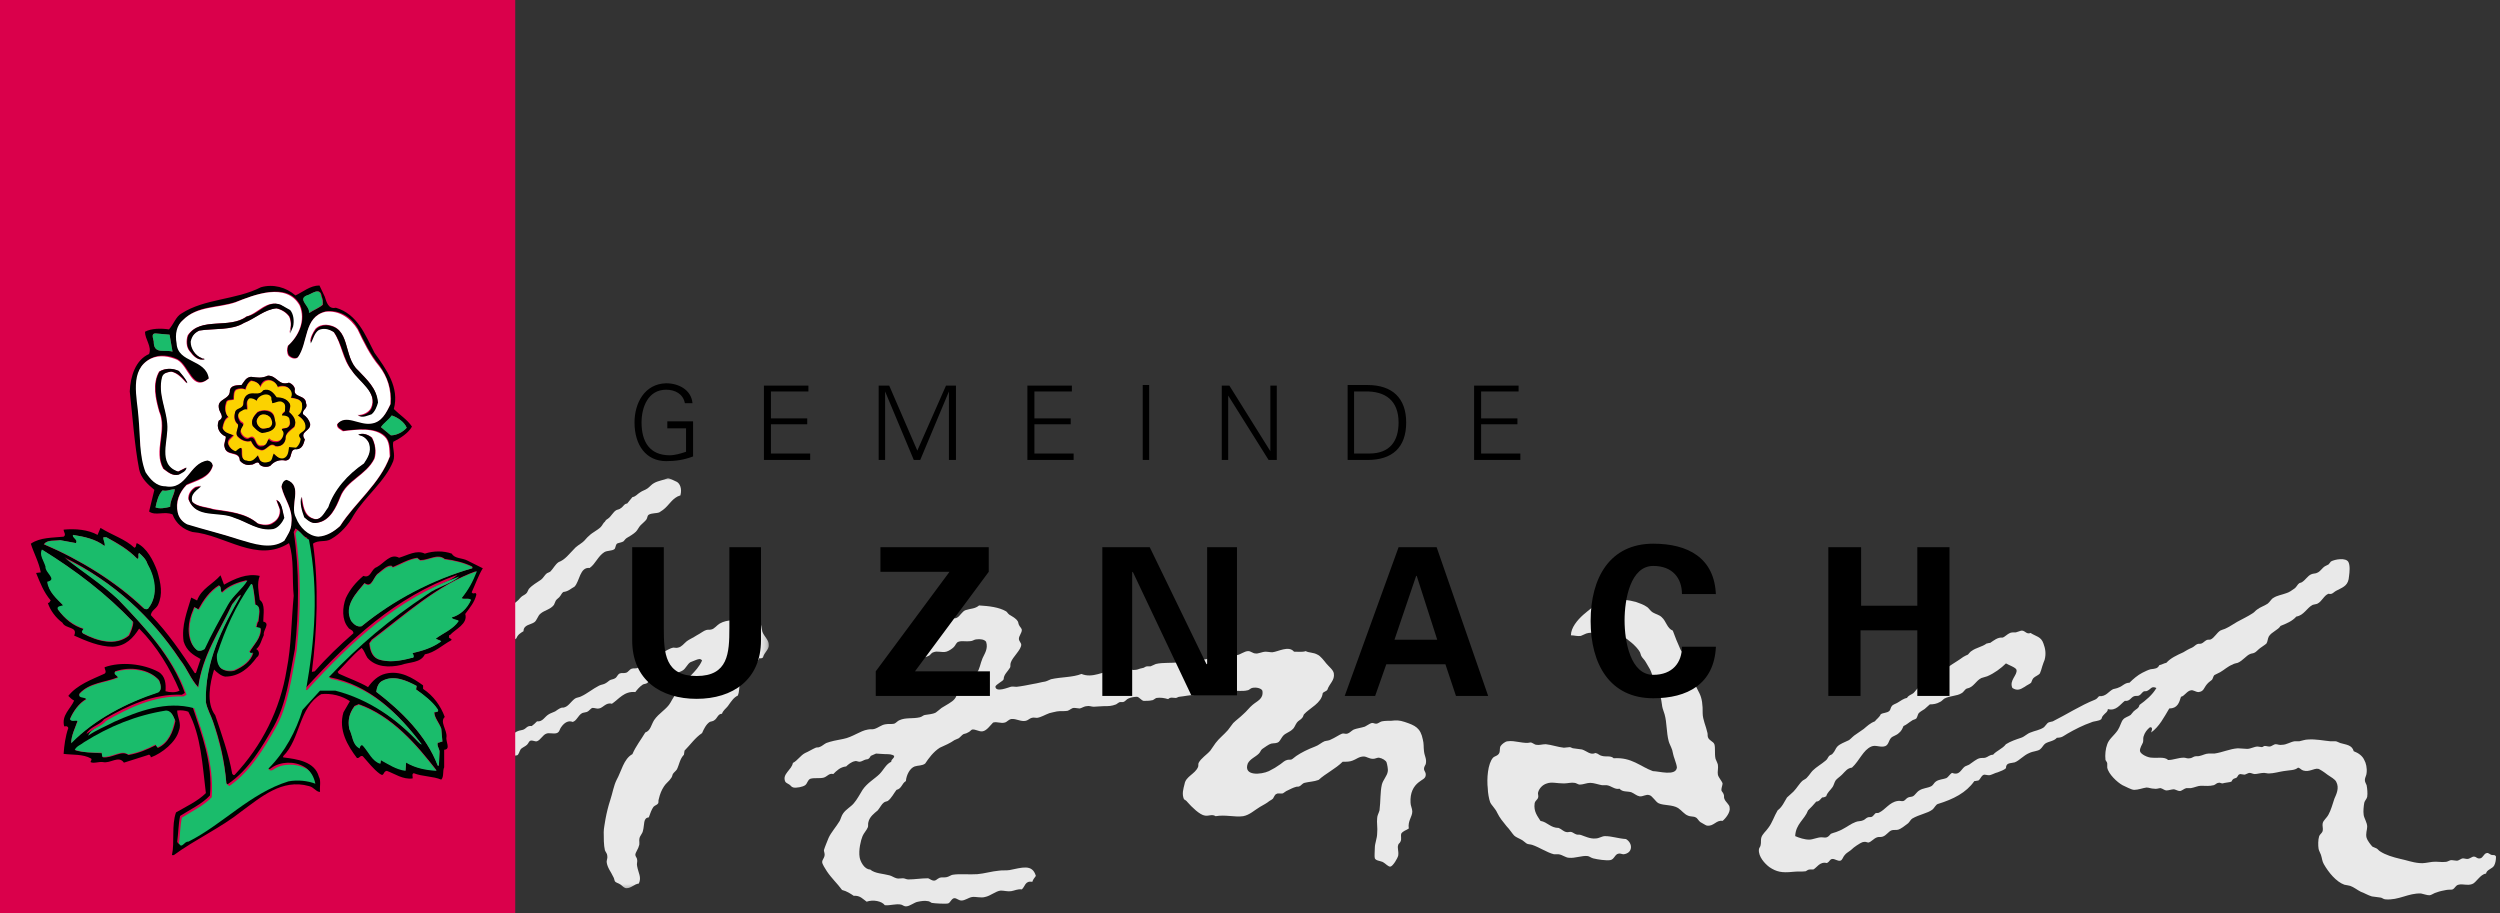
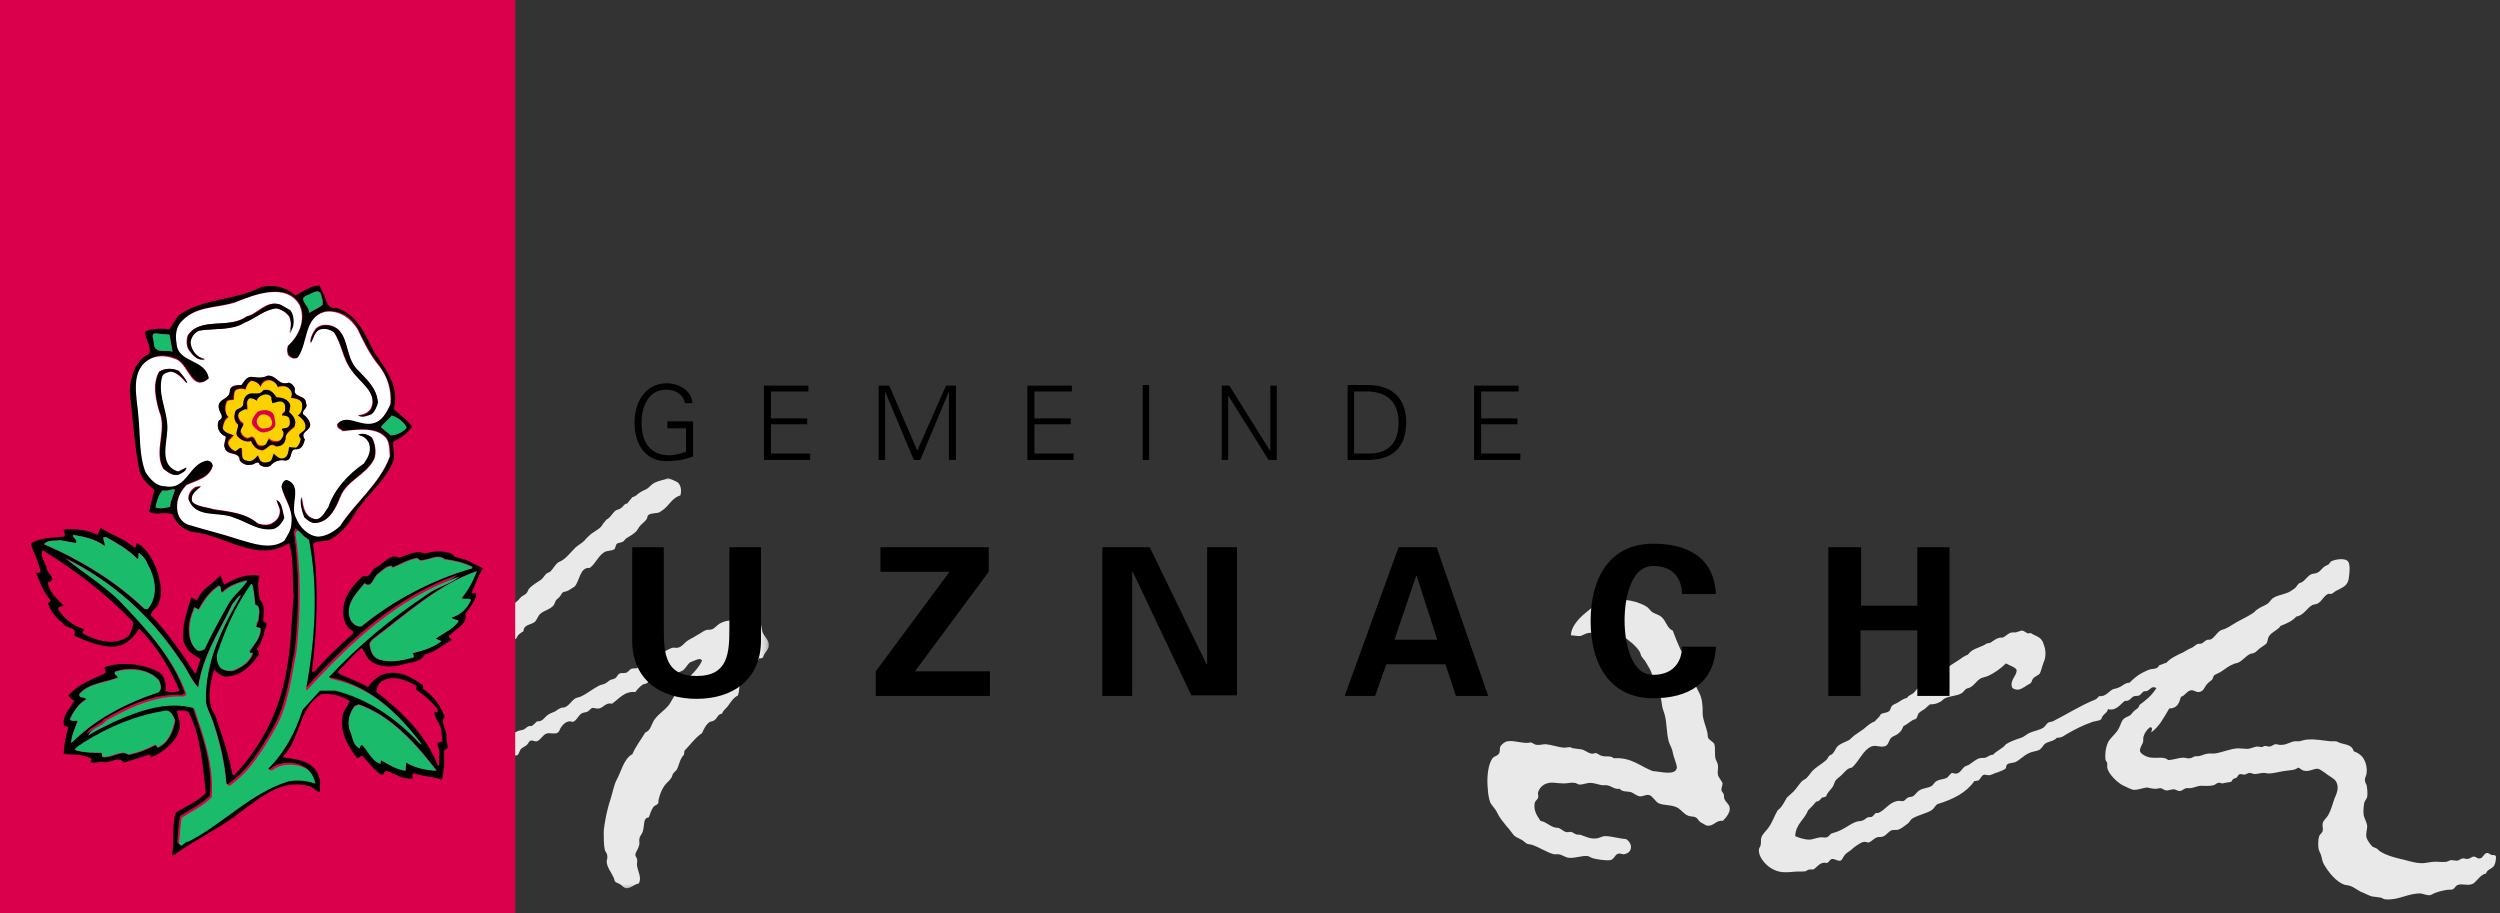
<svg xmlns="http://www.w3.org/2000/svg" enable-background="new 0 0 427 156" height="156" viewBox="0 0 427 156" width="427">
  <rect x="0" y="0" width="427" height="156" fill="#333333" stroke="none" />
  <mask id="a" height="70.6" maskUnits="userSpaceOnUse" width="76.8" x=".1" y=".8">
    <path clip-rule="evenodd" d="m.1.8h76.8v70.7h-76.8z" fill="#fff" fill-rule="evenodd" />
  </mask>
  <g clip-rule="evenodd" fill-rule="evenodd">
    <g fill="#e9e9e9" transform="translate(54.416 80.71)">
      <path d="m61.8 3.9c-1.4.4-1.9 1.7-3 2.5-.2.1-.4.3-.6.4-.5.2-1.3.1-1.8.4-.3.2-.2.5-.4.8s-.6.6-1 1c-.3.3-.5.8-.8 1.1-.4.4-1.1.8-1.6 1.1-.3.2-.4.5-.6.6-.4.2-.9.2-1.1.4-.2.3-.2.8-.4.9-.4.3-1.2.2-1.7.5-1.1.7-1.5 2-2.5 2.7-1.7-.2-1.7 2.3-2.6 3.2-.6.3-1 .8-1.9.9-.3.2-.4.6-.7.9-.2.2-.5.4-.6.6s-.2.5-.3.7c-.6.8-1.6.9-2.3 1.5-.5.4-.6 1.2-1.1 1.5-.6.4-1.8.4-1.8 1.5-.5.3-1 .6-1.2 1.2-.9.7-2 1.2-2.6 2.2-1.3.6-2.1 1.7-3.3 2.4 0 .3-.1.5-.1.8-1 1-1.7 2.3-3 3.1-.1.4-.4.7-.4 1.1-.3.1-.5.5-.8.8-.8.7-2 1.3-2.9 2.1-.6.6-1 1.3-1.7 1.8-.3.2-.6.2-.8.4-.3.3-.4.8-.6 1.2-.5.6-1.2.9-1.6 1.5 0 .7-.5.8-.9 1.3-.6.7-.5 1.4-1.6 1.4-1.2 1.3-2.8 2.2-3.6 3.9-.2.1-.4.1-.6.2-.5 1-2.3 2.5-.7 3.4 1 .3 1.8-.4 2.3-.6.3-.1.7 0 1-.1 1.5-.3 2.7-.9 3.8-1.6 1.6-.6 3.3-1.1 4.5-2.1 1.3.3 1.9-.6 2.6-1.1.6 0 1.1-.4 1.6-.6.3-.1.7 0 1.1-.2.3-.1.5-.4.8-.6s.6-.3.9-.5c.8-.5 1.1-1.4 2.4-1.3.5-.5 1-1.3 1.7-1.5.2-.1.4 0 .6-.1.8-.2 1.3-1.2 2.3-1.5.3-.1.6-.1.8-.2.5-.2.6-.7 1.4-.6.3-.2.6-.5.9-.8 1 .1 1.3-.8 2-1.2.3-.2.7-.3 1.1-.5.3-.2.7-.5 1-.6.2-.1.4 0 .6-.1.7-.2 1.1-1 1.8-1.5.3-.2.8-.2 1.1-.4.9-.4 2-1.3 3-1.8.4-.2.8-.2 1.1-.4.4-.2.6-.5.9-.6s.5-.1.8-.3.4-.7.8-.8c.2-.1.7 0 1-.1.4-.1.6-.6 1-.7.3-.1.7 0 .9-.1.4-.1.6-.6 1-.8.2-.1.5 0 .7 0 .4-.1.5-.5.9-.7.2-.2.6-.2 1-.4.2-.1.4-.4.6-.6.6-.4 1.4-.9 2-1 .3 0 .5.1.8 0 .6-.1 1-.7 1.5-1.1.4-.3 1.1-.6 1.7-1 .6-.3 1.2-.8 1.6-.9.3-.1.6 0 .9-.1.5-.1.9-.7 1.4-1 .7-.4 1.3-.5 2.3-.6.8-.1 1.5-.7 2.5-.6.7 0 1.2.4 2 .8.4.6.3 1.1.5 1.8.3.8 1.1 1.4 1.1 2.2.1.8-.8 1.3-1 2.2-.2.1-.3.2-.6.1-.5.9-1.3 1.5-2 2.3-.2.2-.2.5-.4.8-.3.4-.8.7-.9 1.1-.2.7-.1 1.5-.4 2.2-.7.3-1.2 1.1-1.7 1.8-.3.4-.8.7-1 1.3-.7 0-.8.8-1.3 1.1-.2.2-.6.2-.8.3-.6.4-1 1.2-1.3 1.9-1.2.8-2 2-3 3 0 .2-.1.5-.1.7-.7.7-.8 1.7-1.2 2.5-.2.3-.5.5-.7.8-.1.2-.1.5-.3.7-.3.5-.9.9-1.2 1.4-.4.6-.7 1.3-.9 2.2-.1.2 0 .5-.1.7-.2.3-.5.3-.8.6-.3.4-.6 1.2-.8 1.8-1 .1-.7 1.2-1 2.3-.1.5-.5.8-.6 1.3-.1.4.1.9-.1 1.3-.1.5-.6 1.1-.6 1.5 0 .3.3.5.3.8.1.3-.1.7 0 1.1.2 1.2.8 1.9.3 3-.8.1-1.3.8-2.1.8-.4 0-.6-.3-1-.6s-.8-.3-1-.6c-.1-.2-.1-.5-.3-.8-.3-.7-1-1.5-1.1-2.5 0-.3.2-.7.1-1.1 0-.3-.3-.6-.4-.9-.2-.8-.2-2.2-.2-3.1 0-.6.2-1.5.3-2.2.2-1.1.5-2.3.8-3.2.4-1.2.6-2.5 1.1-3.5.8-1.4 1.2-3.6 2.7-4.4.6-1.4 1.5-2.5 2.2-3.7.9-.3 1-1.3 1.5-2.1.8-1.2 2.2-1.9 2.8-3 .4-.7.8-1.5 1.5-2 .9-2.1 3-3.1 3.9-5.2-.3-.4-.7-.2-1-.1s-.7.3-1 .4c-.5.3-.8 1.1-1.3 1.4-.6.4-2.1.7-3.1.8-.5 0-1-.2-1.6-.1-.2.1-.7.5-.9.7s-.2.5-.4.7-.6.2-.8.3c-.6.4-1 .9-1.3 1.3-1.9-.2-2.8 1.2-4 2-1-.3-1.5.7-2.2.8-.3.1-.7-.1-1.1-.1-.4.1-.5.5-1 .7-.3.1-.6.1-.8.2-.7.4-.9 1.3-1.6 1.5-.7-.3-1.4.1-1.9.8-.4.5-.3.9-.8 1.1-.6.2-1.3-.1-1.8.1-.6.2-1 1.1-1.6 1.3-.3.1-.7-.2-1.1-.1-.3.1-.3.4-.6.7s-.9.5-1.1.8-.3.9-.6 1c-1.5.2-2.9.6-3.5 1.6-.4 0-.5.3-.8.3-1.6-.3-1.6 1.4-2.3 2.2-.6 0-1.2.1-1.6.5-1.1-.3-1.7.6-2.7.4-.4.2-.3.8-.6 1.1-1.4.2-1.5 1.6-2.5 2.1-.6.2-1.4-.1-2 .2-.5.2-.9 1-1.5 1.4-.9.7-2.3.6-3 1-.4.3-.7.8-1.2 1-.8-.3-1 .3-1.4.5-.9-.5-1.4.8-2.3.3-.9.9-2.3 1.4-3.6.7-.3-.1-.5-.5-.8-.6-.6-.3-1.3-.5-1.7-1.1h-.4c-.5-.4-.8-1-1.6-1.1 0-.3-.3-.6-.3-.9s.3-.6.3-1c0-.2-.1-.5-.1-.7.1-.6 1-1.2 1.7-1.7.2-.9.4-1.7 1-2.1.2-.6.6-1.1 1-1.6 1.2-1.3 2.4-2.9 3.7-4.2l1.9-1.9c.4-.3.8-.5 1.1-.9.7-.7 1.2-1.7 2-2.3 0-.2.1-.5.2-.7 1-.2 1.3-1.3 2-2 .2-.2.6-.4.8-.7.5-.5.8-.7 1.4-1.1.5-.3.9-.8 1.3-1.1.5-.3 1.1-.5 1.2-1.3.7-.3 1-.9 1.5-1.5.5-.7 1.3-1.1 2-1.6.5-.4.9-.9 1.4-1.3s1.2-.7 1.6-1.1c.2-.2.2-.4.4-.6l1.1-1.1c.4-.4.8-.9 1.1-1.1.4-.3 1.1-.3 1.1-1 .7-.6 1.5-1 2.3-1.6.7-.6 1.2-1.3 2-1.9.2-.2.4-.5.7-.7s.6-.3.8-.6c.1-.2.2-.4.3-.6.6-.7 1.4-1.1 2.1-1.6.4-.3.6-.8 1-1.1.2-.1.5-.2.6-.3.5-.5.8-1.2 1.4-1.6 1.1-.4 1.8-1.4 2.6-2.2.4-.5 1-.8 1.5-1.2.4-.3.7-.8 1.1-1.1.6-.6 1.4-.9 2-1.5.3-.3.4-.7.7-.9.2-.4.4-.4.5-.5.6-.4.9-1.2 1.5-1.5.2-.1.5-.1.7-.3.4-.2.6-.8 1.1-.8.3-.4.6-.7.9-1.1.6-.1.8-.5 1.3-.8.4-.3.9-.4 1.3-.7s.7-.7 1.1-.9c.7-.4 1.6-.5 2.3-.8.2-.1 1.2.4 1.6.6.5.3.9 1.1.6 2.3" mask="url(#a)" />
      <path d="m312.8 43.5c-.5.4-.9.9-1.1 1.6-.1.3 0 .7-.1 1s-.6 1-.5 1.5 1.3 1.1 2 1.1c1 .1 2.2-.2 2.8.4.9 0 1.7-.4 2.7-.4.3 0 .6.2 1 .1.3 0 .5-.2.8-.3s.6 0 .9-.1c.5-.1 1-.4 1.5-.4h1c1.4-.2 2.6-.8 4-.9.5 0 1.1.1 1.6.1.6 0 1.2-.4 1.8-.4.2 0 .5.1.7.1s.3-.2.5-.2c.3 0 .5.1.8.1.4 0 .7-.4 1.1-.4.3 0 .6.2 1.1.1.7 0 1.4-.5 2.1-.6h.8c.5-.1 1-.3 1.5-.3 1.3-.1 2.7.2 3.8.3h.9c.2 0 .5.2.8.3 1 .3 2 .3 2.3 1.4.8.3 1.5.8 1.8 1.5.3.5.5 1.4.4 2.2 0 .4-.3.8-.3 1.2s.2.6.3.9c.1.5.2 1.4.1 2-.1.4-.4.6-.5 1-.1.6-.2 1.4-.1 2.1.1.6.6 1.3.6 2 0 .5-.3 1.2-.1 1.9.1.4.7 1.2 1 1.5.2.1.5.2.7.3s.4.4.6.5c.9.6 2.2 1 3.5 1.3 1 .2 2 .6 3.2.7.7.1 1.4-.1 2.2-.2s1.6.1 2.3 0c.3 0 .5-.2.9-.3.4 0 .7.1 1 .1.4 0 .7-.4 1.1-.4.2 0 .4.1.7.1.4 0 .8-.4 1.1-.4.5 0 .5.4 1.1.3.5-.1.6-.8 1.1-.9.3-.1.5.2.8.3s.6-.1.8.3c0 .6-.1 1.1-.3 1.5-.3.6-1.3.7-1.4 1.4-1 .1-1.7 1.6-2.4 1.8-.9.3-1.5-.1-2.3.1-.5.1-.6.6-1 .8-.3.1-.6 0-1.1.1s-1.1.2-1.6.4c-.5.1-.9.5-1.3.5s-.9-.2-1.4-.3c-2.2-.1-3.8 1.2-6.1 1-.3 0-.6-.3-.8-.3-.5-.1-1-.1-1.5-.2-.7-.2-1.3-.6-1.9-.8-.6-.3-1.2-.8-1.8-1-.3-.1-.6-.1-1-.2-1.4-.5-2.7-2.1-3.5-3.5-.3-.5-.3-1-.5-1.6-.1-.3-.3-.6-.4-1-.1-.6-.1-1.6.1-2.2.1-.3.5-.5.6-.9s-.1-.9 0-1.3c.1-.5.7-.9 1-1.5.4-.7.7-1.8 1-2.7.3-.7.9-1.8.3-2.9-.2-.4-.9-.8-1.5-1.2-.5-.4-1.4-1-1.6-1-.7-.1-1.5.6-2.5.3-.4-.1-.5-.4-.9-.5-.6.5-1.3.4-2.5.6-.7.1-1.7.4-2.5.4-.3 0-.6-.1-.8-.1-.6 0-1.2.2-1.6.2-.3 0-.6-.2-.9-.2-.2 0-.5.2-.8.3-.3 0-.6-.1-.8-.1-.4.1-.3.3-.6.6-.1.1-.3.1-.5.2-.3.2-.3.4-.4.5-.2.1-1.3.2-1.5.3-.3 0-.5-.2-.7-.1-.3 0-.5.3-.8.4-.8.2-1.4.1-2.2.1-.5 0-1.1.3-1.7.4-.3 0-.6 0-.8 0-.4.1-.8.5-1.1.5s-.6-.2-1-.3c-.4 0-.9.2-1.3.2-.3 0-.6-.3-1-.4-.3 0-.7.2-1.1.1-.5 0-.9-.2-1.3-.2-.7.1-1.4.4-2.1.4-.5 0-1.5-.6-2-.8-.9-.5-2.4-1.9-2.6-3 0-.2 0-.5 0-.7s-.2-.4-.3-.6c-.1-.9 0-1.9.3-2.7.3-.9 1.2-1.5 1.8-2.4.4-.6.6-1.5.9-1.8.3-.4.9-.5 1.3-.8.2-.2.3-.4.5-.6.4-.4.9-.5 1-1.1 1.1-.8 2.2-1.7 2.9-2.9-.9-.4-.9.2-1.6.5-.2.1-.4 0-.6.1-.3.2-.5.6-.8.7-.2.1-.5 0-.8.1-.6.2-.7.9-1.6.8-.8.6-1.5 1.8-2.9 1.4 0 .5-.5.7-.8 1.1-.2.2-.2.4-.3.6-.4.4-1.2.3-1.8.6-1.2.4-2.8 1.2-4 1.9-.7.4-.9.7-1.8.7-.5.6-1.4.6-2 1-.3.2-.5.7-.9 1s-1.2.3-1.8.6c-1 .4-1.7 1.3-2.5 1.6-.7.2-1.5 0-1.5 1-.3.3-.9.5-1.4.7-.5.1-1.1.5-1.5.5-.3 0-.6-.1-.8-.1-.5.1-.6.7-1 1-.2 0-.4.1-.7.1-1.4 2-3.6 3.1-6.2 3.9-.4.1-.6.7-1 1-.8.6-2.2.8-3.4 1.5-.3.2-.4.5-.7.8-.5.4-1.3 1-1.7 1.1s-.8 0-1.1.1c-.6.2-.9.9-1.6 1.1-.3.1-.6 0-.9.1-.6.2-1 .8-1.5.9-.2 0-.5-.2-.8-.1-.3 0-.9.4-1.2.6s-.7.5-1 .8c-.4.3-.9.6-1 .8-.4.4-.4.9-.8 1s-.9-.3-1.3-.3c-.5 0-.5.5-1 .7-1.2-.3-1.7.8-2.3 1.1-.1 0-.4 0-.6 0-.3 0-.5.2-.7.3-.6.1-1.4 0-2.2.1-1.9.2-2.8 0-4-.8-.8-.6-1.9-1.8-1.8-3 0-.3.3-.5.3-.8.1-.4 0-.8.1-1.2.2-.7.8-1.1 1.2-1.7.7-.9 1-2 1.6-3 .8-.6 1.1-1.4 1.6-2.2.3-.3.7-.6 1.1-1 .6-.6 1-1.4 1.6-1.9.3-.2.6-.3.8-.6.3-.3.6-.8.9-1.1.6-.6 1.5-1.1 2.2-1.7.3-.2.4-.6.6-.8s.5-.2.6-.4c.4-.4.5-.9.8-1.2.5-.5 1.2-.7 2-1.1.4-.3.7-.7 1.2-1 .4-.3.9-.6 1.3-.9.6-.5 1.1-1 1.9-1.3.3-.4.8-.7 1-1.2.4-.3 1.1-.2 1.5-.6.2-.2.2-.6.4-.8.2-.3.7-.4 1-.6.5-.3 1-.7 1.6-.8.2-.4.6-.5.9-.7.4-.2.6-.7 1-1 .2-.1.5-.2.6-.3.5-.4.8-.9 1.4-1.2.2-.1.5-.1.8-.3s.5-.5.8-.7c.2-.1.5-.1.7-.3.4-.2.6-.6 1-.9.7-.5 1.6-1 2.4-1.6.3-.2.6-.3.8-.4.2-.2.4-.5.6-.6.8-.6 1.8-.7 2.6-1.3.2 0 .3-.1.6-.1.6-.4 1.3-1 2.1-.9.4-.1.8-.6 1.3-.8.2-.1.6-.1 1-.1.4-.1.8-.3 1-.3.6 0 .8.7 1.5.4.9.6 1.8.6 2.2 1.8.3.8.5 1.7.2 2.8-.1.3-.3.7-.4 1.1s-.3 1-.4 1.2c-.2.3-.8.5-1.1.8-.2.2-.3.6-.4.8-.2.2-.7.4-1.1.7-.8.5-1.3.7-2.1.2-.6-1.3.9-2.2.7-3.1-.1-.4-1.3-.8-1.8-1.1-.8.8-2 1.7-3.2 2.2-.3.1-.7.2-1 .3-1 .5-1.3 1.6-2.5 1.8-.4.2-.5.6-.9.8-.8.5-1.9.4-2.9.9-.3.2-.5.5-.8.6-.5.3-1.1.4-1.7.4-.3.3-.6.5-.9.8-.3.2-.7.4-1 .7-.2.3-.2.6-.4.9-.2.2-.6.2-.8.4-.5.3-.9.7-1.4.9-.2.5-.4.9-.8 1.2-.4.4-1 .5-1.3.8-.5.5-.4 1.4-1.3 1.5-.8.1-1.4-.3-2.1 0-1.4.6-2 2.4-3.3 3.6-.8.1-1.1.6-1.7 1.2-.4.4-.9.7-1.1 1s-.3.8-.5 1.1c-.4.6-.9.9-1.1 1.6-.2.1-.4.2-.7.2-.3.3-.5.7-1 .7-.4.5-.9 1-1.4 1.5-.6 1.6-2.1 2.3-2.2 4.4.7.3 1.6.6 2.4.6.6 0 1.4-.4 2.1-.4.3 0 .6.1.9 0s.5-.4.7-.6c.2-.1.6-.2.9-.3.5-.2.8-.3 1.3-.6.6-.3 1.2-.8 2-1.1.4-.2.9-.1 1.3-.3.3-.1.5-.4.8-.5.2-.1.5 0 .7-.1s.4-.4.6-.6c.2-.1.5 0 .6-.1 1.1-.5 1.8-1.8 3.2-2 .3-.1.7.1 1 0s.5-.5.8-.6c.2-.1.6-.1.8-.2.4-.2.6-.7 1.1-1 .6-.4 1.4-.4 2-.7.4-.2.5-.6.8-.8.5-.4 1.3-.4 1.8-.6.4-.2.6-.7 1-.9 1.3.5 1.5-.6 2.2-1.1.2-.1.5-.2.7-.3.6-.4 1.3-1 1.8-1.1.3-.1.7 0 1-.1.4-.1.7-.5 1.3-.5.6-.7 1.6-1 2.2-1.8.8-.5 1.7-.8 2.6-1.1.6-.2 1-.7 1.6-.9.7-.3 1.6-.4 2.3-.9.2-.2.4-.5.6-.7s.6-.2.9-.3c2.4-1.2 4.7-2.7 7.2-3.7.3-.1.5-.4.7-.6 1.2.1 1.6-.8 2.4-1.2.3-.1.6-.1 1-.3.6-.2 1-.8 1.8-.8.6-.6 1.4-1.3 2.2-1.7.4-.2 1-.5 1.4-.6.8-.1 1.2-.1 1.5-.7.5-.1.7-.3 1.2-.4.7-.8 1.8-1.3 2.9-1.8.5-.3.8-.5 1.5-.8.4-.2.6-.5.9-.6.2-.1.5 0 .7-.1.3-.1.5-.4.9-.6.2-.1.5 0 .7-.1.6-.3 1-1.1 1.6-1.5.2-.1.5-.2.8-.3.7-.3 1.4-.8 2.1-1.2.9-.5 1.8-.9 2.7-1.5.3-.2.4-.4.7-.6.5-.4 1.2-.6 1.8-1 .4-.3.6-.8 1-1 .6-.4 1.4-.5 2.2-.8.4-.1 1-.5 1.4-.8.3-.2.5-.7.8-.9.2-.1.4-.1.5-.2.6-.4.9-1 1.5-1.3.4-.2.8-.1 1.1-.3.5-.2.8-.8 1.3-1.1.2-.1.4-.2.6-.3.2-.2.3-.4.4-.5.7-.4 2.6-.7 3 .1.3.6.2 1.7.1 2.4-.1 1.5-.8 1.8-2 2.4-.7.3-.8.8-1.5.6-.8.3-1.1 1.3-1.9 1.7-.2.1-.5.1-.8.2-1 .5-1.5 1.8-2.8 2-.7.8-1.7 1.2-2.7 1.6-.4.7-1.5 1-2 1.8-.2.4-.2.9-.4 1.2-.2.2-.7.5-1.1.8s-.7.7-1 .8c-.2.1-.5.1-.7.2-.7.3-1.2 1.1-2.1 1.5-.3.1-.6.1-.9.3-.8.3-1.4.9-2.1 1.3-.4.2-.8.4-1 .5-.2.2-.2.5-.4.8-.2.2-.6.4-.9.8-.5.6-.5 1.2-1.4 1.3-.5 0-.9-.4-1.3-.3-.7.1-1.1 1-1.7 1.1-.3 1-.6 2-2 2-.9 1.5-1.7 3.1-3.1 4.1.3-.8.1-.9-.2-.9" />
      <path d="m239.8 59.5c-1.1-.2-1.5 1-2.7.8-.3-.1-.7-.4-1.1-.6-.3-.2-.5-.7-.8-.8-.3-.2-.9-.1-1.3-.3-.6-.2-1.1-.9-1.7-1.3-1-.6-2.4-.4-3.3-.8-.5-.2-1.1-1.3-1.6-1.4-.6-.2-1.1.3-1.7.2-.5-.1-.9-.5-1.4-.7-.7-.2-1.5 0-2-.6-.8.2-1.4-.5-2.2-.6-.2 0-.5 0-.8 0-.6-.1-1.4-.4-2-.4s-1.2.3-1.8.3c-.3 0-.6-.3-.9-.3-.5-.1-1.2.1-1.8.1-1.2 0-2.1-.3-2.9 0-.7.2-1.3.8-1.5 1.5-.1.3.1.6 0 .9-.1.4-.5.5-.6 1-.2 1.4.5 2.2 1 3 1.2.2 1.7 1.2 3.1 1.2.5.2.8.6 1.3.7.3.1.6-.1.9 0s.5.3.8.4c.2.1.5 0 .8.1.6.2 1.6.7 2.5.6.6 0 1.1-.4 1.6-.4 1.2 0 2.2.4 3.6.5 1.2.7 1.2 2.4-.4 2.6-.3 0-.6-.2-.9-.1-.6.1-.7 1-1.4 1.1s-2.1-.1-2.9-.3c-.4-.1-.7-.4-1-.4-.9-.1-2.1.4-3.1.3-.6 0-1.1-.5-1.8-.6-.2 0-.5 0-.8 0-1.2-.3-2.5-1.2-3.7-1.6-.3-.1-.7-.1-.9-.2s-.5-.4-.8-.6c-.5-.3-1.1-.5-1.4-.8s-.8-1.1-1.3-1.6c-.7-.9-1.1-1.3-1.6-2.3-.3-.7-1-1.3-1.2-1.8s-.4-1.7-.4-2.3c-.2-1.7 0-4.3.9-5.3.3-.3.9-.3 1.1-.9.1-.3 0-.8.2-1.1s.8-.8 1.2-.8c1.2-.2 2.8.5 3.9.2.3 0 .7.4 1 .4.5.1 1-.1 1.6-.1 1 .1 2.1.5 3.1.6.3 0 .7-.1 1-.1.2 0 .4.2.6.2.5.1 1 .1 1.5.2.9.3 1.4 1 2.3.6.5.1.6.4 1.1.5.7.2 1.5-.1 2 .4 3.1-.2 4.5 1.4 6.7 2.2 1 0 3.9.9 4.1-.6 0-.3-.2-.9-.4-1.5-.2-.5-.3-1.1-.4-1.5-.2-.6-.5-1.1-.6-1.5-.4-1.5-.3-3.2-.7-4.6-.1-.4-.3-.8-.4-1.3-.1-.7-.2-1.5-.4-2.1-.1-.3-.4-.6-.5-.9-.5-1.1-.7-2.4-1.2-3.4-.2-.4-.5-.8-.7-1.2s-.6-.7-.8-1.1c-.1-.2-.1-.4-.2-.6-.6-1.1-2.2-2.3-3.3-3-.3-.2-.7-.6-1-.6-.8-.2-1.9-.2-2.5-.1-.3 0-.5.3-.8.3-.5.1-1.1 0-1.6.2-.3.1-.6.3-.9.4-.6.1-1.1-.1-1.7-.1 0-1.3 1.1-2.6 2.1-3.5 1-.8 2.2-2 3.5-2.3.4-.1 1.1-.1 1.6-.2 1-.3 2.8 0 3.9.3.6.2 1.4.5 1.8.8.4.2.6.7 1.1 1s1.1.4 1.5.8c.8.7.9 1.9 1.9 2.3.4 1.1.8 2.1 1.3 3.2.1.3.4.4.5.7.1.2.1.5.2.8.1.2.3.4.3.6.1.2 0 .5.1.8.1.4.6.7.7 1.1.1.2 0 .5.1.8s.4.6.6 1c.1.2.1.5.2.6.4.9.8 1.3 1 2.6.1.7.1 1.1.1 1.9 0 1.1.6 2.3.8 3.3.1.3 0 .5.1.8.2.6.9.7 1.1 1.2.2.6 0 1.6.2 2.5.1.3.3.6.4 1 .1.6-.1 1.2 0 1.7s.7 1.1.8 1.5c0 .3-.2.7-.2 1.1 0 .3.3.4.4.8.1.2 0 .5.1.7.2.6.9 1 .9 1.5.2.8-.7 1.9-1.2 2.3" />
-       <path d="m117 35.3c0 .3-1.4.9-1.4 1.3.1 1 2.2.1 2.6 0 .3-.1.6 0 1 0 .9-.1 1.9-.3 2.9-.5.7-.1 1.3-.3 2-.4.4-.1.7-.3 1-.4 1.8-.4 3.7-.3 5.2-.9 1.9.8 3.7-.5 5.6-.6.3 0 .5.1.8.1.6 0 1.1-.3 1.7-.3.4 0 .7.2 1.1.1.4 0 .6-.2 1.2-.3.3 0 .5-.3.8-.3h.6c.3-.1.6-.3.9-.4 1.3-.3 2.6-.1 3.9-.3.3-.1.6-.3 1-.4 1.2-.2 2.4.1 3.6-.1.3 0 .6-.3.9-.3s.6.1.8.1c.6 0 1.1-.5 1.8-.6.6-.1 1.3.1 1.8.1.7-.1 1.3-.7 2-.7.4 0 .8.4 1.2.4.5.1 1.1-.3 1.8-.3.3 0 .7.1 1.1.1 1-.1 2.8-1.2 3.7-.1.7 0 1.5.1 2-.1.5.3 1.3.2 2 .6.5.2 1.1 1 1.5 1.5.5.6 1.2 1.1 1.3 1.7.2 1.2-.8 1.8-1.1 2.8-.2.3-.6.3-.8.6-.2 1.7-2.2 2.5-3.2 3.6-.1.1-.1.4-.3.6-.2.3-.7.5-.9.8-.3.4-.4.9-.8 1.2-.4.4-1.1.6-1.5 1-.3.3-.5.8-.8 1.1-.4.3-.8.2-1.3.3-.4.1-1.2.7-1.5.9s-.3.5-.6.8c-.6.6-1.5.9-1.9 1.7-.8 2.2 2.3 1.9 3.6 1.3.8-.4 1.3-.7 2-1.2.4-.3.7-.6 1.1-.7.2-.1.6 0 .8-.1s.5-.4.8-.6c.9-.6 1.9-1.1 3.2-1.6.6-.2 1.1-.7 1.6-.9.3-.1.8-.1 1.1-.3.7-.3 1.4-.8 1.9-1 .3-.1.6.1.9 0 .4-.1.7-.5 1.1-.7.5-.2 1.3-.3 1.9-.5.4-.2.8-.5 1.1-.6s.5.1.8.1c.4 0 .6-.3 1-.4.5-.1 1.1-.1 1.6-.1.9-.1 1.4-.1 2.3.2 1.8.6 2.7 1 3.1 3 .2.8.1 1.2.2 2 .1.9.5 1.3.3 2.2-.1.2-.3.5-.3.8 0 .4.3.5.3 1 0 .7-.6.8-1.2 1.3-.9.7-1.5 1.8-1.4 3.5 0 .5.3 1 .3 1.5 0 .9-.8 1.6-.6 2.9-.4.3-1 .4-1.3.9-.1.4.1.9-.1 1.3-.1.3-.4.4-.4.6-.2.5.1 1 0 1.8-.1.5-.9 1.8-1.3 1.9s-.8-.5-1.4-.8c-.5-.2-1.1-.2-1.3-.6-.1-.3 0-1.3 0-1.8 0-.8.4-1.6.4-2.5.1-.9-.1-1.8 0-2.6 0-.4.3-.9.4-1.3.2-1.6.1-3.1.4-4.4.2-.8.9-1.5 1-2.2.1-.4-.1-1.3-.2-1.6s-.7-.7-1.3-.8c-.4 0-.6.2-1 .2-.7 0-1.1-.4-1.6-.4-.8 0-1.3.5-1.9.7-.5.2-1 .2-1.7.2-1.2 1.2-2.9 2-4.1 3.1-.8.3-1.6.3-2.4.5-.4.1-.6.5-.9.6-.1.1-.4 0-.6.1-.4.1-1 .4-1.4.6-.3.1-.6.4-.8.5-.4.1-.8-.1-1.1.1-.3.1-.4.5-.6.8-.1.1-.4.3-.6.4-.5.4-.9.6-1.6 1-1 .6-1.8 1.4-2.9 1.6-1.5.2-3-.3-4.7 0-.6-.4-1.1 0-1.8-.1-.9-.1-2.3-1.5-3-2.3-.2-.3-.5-.4-.6-.5-.4-.9-.1-1.8.1-2.6.2-1.3 1.8-1.7 2.3-2.9.1-.2 0-.5.1-.7.4-.8 1.4-1.4 2-2.1.3-.4.6-.9.9-1.3.6-.8 1.4-1.4 2.1-2.2.3-.4.6-.8.9-1.2.5-.5 1.2-1 1.7-1.5.6-.5 1.1-1.2 1.6-1.6.8-.7 1.9-1 1.7-2.4-.1-.4-1-.7-1.8-.5-.3.1-.5.4-.8.4-.3.1-.8.1-1.2.1-.9 0-2.1 0-2.9-.2-.5-.1-.8-.3-1.2-.3-.5.1-.8.8-1.3.9-.8.3-1.9-.5-2.4.3-.9 0-1.6.2-2.6.3-.2 0-.4.2-.6.2-.5 0-.9-.2-1.3.2-.7-.2-1.3-.3-2-.2-.3.1-.5.4-.8.4-.3.1-1.1.1-1.4.1-.4-.1-.7-.6-1.1-.7-.4 0-1.1.1-1.5.3-.3.1-.5.5-.9.6-.1 0-.4 0-.5 0-.2 0-.5.3-.7.4-.8.3-1.2.3-2.1.3-.6 0-1.2.1-1.7.1-.4 0-.8-.2-1.2-.1-.4 0-.8.3-1.2.4-.3 0-.6-.1-1-.1s-.7.4-1.1.5c-.6.1-1.2 0-1.8.1-.4.1-1 .2-1.3.3-.8.3-1.4.7-2.1.8-.3 0-.6-.1-.9 0-.4.1-.6.4-1 .5-.9.2-1.6-.4-2.5-.3-.5.1-.7.5-1.1.6-.7.2-1.3-.2-2 0-.5.5-1.1 1.4-1.8 1.5-.6.1-1.2-.4-1.8-.3-.2.1-.4.4-.7.5-.3.2-.6.2-.8.3-.3.2-.5.5-.8.7-.2.1-.5.2-.7.3-.7.5-1.6.9-2.5 1.3-1.1.7-1.9 1.8-2.5 2.7-.5.4-1.2.3-1.8.5-.8.3-1.4 1.4-1.5 2.5-.7.4-.7 1.3-1.6 1.5-.4.5-.9 1.5-1.5 1.9-.2.1-.5.1-.7.3-.3.2-.6.8-1 1.3-.6.5-1.4 1.1-1.6 2-.1.3 0 .7-.1.9-.2.5-.7 1-.9 1.5-.3.7-.7 2.4-.5 3.6.1.7.8 2.1 1.8 2.1.8.7 2.2.7 3.3 1 .4.1.8.4 1.2.5.3.1.7 0 1.1 0 .3 0 .6.2.9.2 1.1 0 2.2-.2 3.4-.2.3.1.6.4 1 .4s.5-.3 1-.5c.3-.1.8 0 1.2-.1s.8-.4 1-.4c1.2-.2 2.8 0 4.2-.1 1.2-.1 2.5-.5 3.7-.6.6-.1 1.2 0 1.8-.1 2.1-.4 3.9-1.1 4.5 1-.2.3-.5.6-.6 1-1.3-.2-1.2.8-1.8 1.3-.7-.1-1.2.2-1.8.3s-1.2-.1-1.8-.1c-.9.1-1.7.9-2.7 1.1-.7.2-1.6-.1-2.2 0s-1.2.6-1.8.6c-.5 0-.8-.4-1.2-.4-.5 0-.7.8-1.1.9s-2.3 0-2.8-.1c-.2-.1-.4-.3-.7-.3-.5-.1-1.1 0-1.6.1-.7.1-1.4.8-2.1.8-.3 0-.5-.2-.8-.3-.9-.2-1.9.2-2.8.1-.5-.7-2-1-3.1-.6-.6-.4-1.1-1.1-2.2-1-.6-.4-1.2-.8-2-1-.8-1.1-1.8-2-2.6-3.2-.3-.5-.8-1.2-.8-1.6 0-.3.3-.6.4-1s-.1-.7-.1-1c.1-.4.6-1.6.8-2.1.4-.9 1.3-1.9 1.9-2.9.2-.4.3-.9.6-1.3.5-.7 1.3-1.1 1.8-1.7.6-.7 1-1.5 1.5-2.3.8-1.2 2.1-1.9 2.9-2.7.7-.7 1.1-1.7 2-2.1 0-.5.5-.5.5-1-.4-.3-.9-.3-1.5-.3-.5 0-1.2-.1-1.6-.1-.3.1-.6.3-.9.4-.3.6-.6.6-.8.6-.4.1-.8.4-1.1.4s-.6-.2-.8-.1c-.6.1-1.2.6-1.5.9-1 .1-1.6.7-2.2 1.3-.7-.2-1 .4-1.6.6-.7.2-1.6 0-2.3.2-.5.2-.5.8-.9 1.1s-1.5.5-2 .4c-.4-.1-.4-.3-.7-.5s-.6-.3-.7-.5c-.6-1.3 1.1-2 1.3-3.2.8-.4 1.3-1.3 2.1-1.7.5-.2 1.3-.7 1.8-.9.2-.1.4 0 .6-.1.4-.1.8-.5 1.2-.7.8-.3 1.8-.5 2.9-.7 1.6-.3 2.9-1.4 4.2-1.6.4-.1.8 0 1.1-.1.7-.2 1.2-.7 1.9-.8.5-.1 1 0 1.5-.1.3-.1.6-.5.9-.6 1.1-.5 2.2-.2 3.5-.5.4-.1.6-.4.9-.4.5-.1 1.2-.1 1.8-.4.3-.2.6-.5 1-.8.8-.5 1.8-1 2.2-1.5.3-.3.3-.7.6-1 .2-.3.4-.6.7-.9.2-.2.4-.2.6-.4.4-.4.6-1.1 1-1.6.2-.2.7-.3.9-.6.5-.5.6-1.6 1-2.5.3-.7 1-1.6.6-2.8-.3-.4-1-.5-1.7-.4-.3 0-.6.3-1 .3-.7.1-1.5-.1-2 .1-.4.1-.5.6-.8.9s-.9.7-1.3.8c-.8.2-1.5-.2-2.2.1-.4.1-.5.5-.8.6-.5.3-1.1.2-1.5.7-.7-.2-.9.3-1.3.4-.2.1-.5 0-.6.1-.3.2-.4.6-.8.8-.9.4-2.1.1-2.2-.7-.1-1 1.6-1.7 1.7-2.7 1.8-.8 2.6-2.7 4.7-3.2.6-.5 1.2-.7 2.1-1 .6-.2 1.2-.7 1.7-.8.3-.1.7.1 1-.1.5-.2.9-1.1 1.5-1.3.9-.3 1.6-.2 2.3-.8 1.7.1 3.4.3 4.6 1 .2.1.3.4.6.6.5.3 1.1.6 1.4 1.1.1.1.1.4.2.6.1.3.5.6.5.9 0 .5-.5 1-.5 1.5 0 .4.4.7.4 1 0 .9-1.5 2.1-1.8 3.1-.1.3 0 .6-.1.8-.4.7-1.1 1.2-1.1 2" />
    </g>
    <g transform="translate(107.277 65.162)">
      <path d="m6.7 6.9v1.1h3.2v4c-.9.3-1.9.6-2.8.6-3.4 0-4.8-2.3-4.8-5.6 0-2.6 1.1-5.6 4.2-5.6 1.5 0 2.9.7 3.2 2.3h1.3c-.2-2.3-2.4-3.4-4.5-3.4-3.7.1-5.4 3.4-5.4 6.7 0 3.9 2 6.6 5.4 6.6 1.6 0 3-.2 4.6-.8v-6h-4.4zm24.4 6.5v-1.1h-6.7v-5h6.2v-1h-6.2v-4.6h6.4v-1h-7.6v12.7zm12.8 0v-11.7l4.9 11.7h1.1l4.9-11.7v11.7h1.2v-12.7h-1.7l-4.9 11.1-4.8-11.1h-1.8v12.7zm32.2 0v-1.1h-6.7v-5h6.2v-1h-6.2v-4.6h6.4v-1h-7.6v12.7zm11.8 0h1.1v-12.8h-1.1zm13.5 0h1.1v-11l6.9 11h1.4v-12.7h-1.1v11.2l-7-11.2h-1.3zm22.6-1.1v-10.6h1.8c3.6-.1 5.8 1.6 5.8 5.3 0 3.2-1.5 5.3-5 5.3zm-1.1-11.6v12.7h3.4c4.2 0 6.6-2.1 6.6-6.4 0-4.2-2.4-6.4-6.6-6.4h-3.4zm29.5 12.7v-1.1h-6.7v-5h6.2v-1h-6.2v-4.6h6.4v-1h-7.6v12.7z" />
      <path d="m17.3 28.3v13.8c0 4.3-.2 8.2-5.6 8.2s-5.6-3.9-5.6-8.2v-13.8h-5.4v15.9c0 6.8 4.9 10 11 10 6.2 0 11-3.3 11-10v-15.9zm25 25.4h19.5v-4.2h-12.8l12.6-17v-4.2h-18.5v4.2h11.8l-12.6 17zm61.7 0v-25.4h-5.1v19.9l-.1.1-9.7-20h-8.1v25.4h5.1v-21.1l.1-.1 10 21.1h7.8zm23.6 0 1.9-5.4h10.1l1.8 5.4h5.5l-8.8-25.4h-6.5l-9.2 25.4zm3.3-9.6 3.7-10.9h.1l3.5 10.9zm54.9-7.6c-.2-6.4-4.8-8.8-10.7-8.8-7.4 0-10.7 5.8-10.7 13.2s3.3 13.2 10.7 13.2c5.8 0 10.4-2.4 10.7-8.8h-5.8c0 2.7-1.6 4.8-4.9 4.8-3.9 0-4.9-5.7-4.9-9.3s1-9.3 4.9-9.3c3.3 0 4.9 2.1 4.9 4.8h5.8zm24.7 17.2v-11.2h9.7v11.2h5.5v-25.4h-5.5v10h-9.6v-10h-5.6v25.4z" />
    </g>
    <path d="m0 156h88v-156h-88z" fill="#DA004B" />
    <g transform="translate(4.664 48.06)">
      <path d="m2.6 45.9c5.8 3.6 10.8 7.4 15.5 12.3 0 .8-.4 1.6-.7 2.3-2.3 1.9-5.6.9-7.8-.3-.4-.2 0-.5.1-.8-1.8-.5-3.3-1.7-4.4-3.3-.2-.6.5-.5.9-.7-1.1-1.2-2.5-2.3-2.7-4 1.9-.5-.4-1.6-.2-2.6-.4-1-1.2-2-.7-2.9zm3-1.7 2.7.5c.5-.6-.6-.9-.5-1.4 1.9.3 3.9.7 5.4 1.9.2-.5-.2-.9-.2-1.5h.5c1.9 1 3.7 2 5.3 3.7.4-.2 0-.8.3-1 .5.4 1.2 1.1 1.4 1.8 1.2 2.3 1.9 5.4.2 7.6-.2.3-.7.2-.9 0-4.7-4.5-10.9-8.3-17-10.9.6-.8 1.8-.6 2.8-.7zm20.5 20.4c1.2 1.5 1.8 3.3 3.1 4.7.6-5.3 3.7-9.7 5.8-14.2.5-.5.8-1.2 1.5-1.6-3.2 5.6-6.2 11.4-6 18.3.2 1.2.9 2.3 1.2 3.3 1.2 3.3 2 6.8 2.3 10.6l.2.2c3.7-2.5 5.9-6.4 7.9-9.9 2.2-4 2.7-8.6 3.6-13.2.7-6.5.8-13.5-.2-20l.3-.6c.9.5 1.1 1.3 2 1.6 1.7 8.6 1 17.2-.5 25.7h.2c7.7-8.4 15.4-15.6 26-19.4-1.4 1.3-3.8 1.8-5.4 3-6.7 4.5-11.6 8.6-16.9 14.2l.4.3c6.7 1.3 11.5 5.9 15.5 11.2l-.3-.1c-3.9-4.2-8.7-7.6-14.5-9.1h-2.6l-3 3.3c-1.2 3.7-3 7.2-5.8 10 0 .4.5.5.8.2 1.5-1.1 3.9-1.2 5.6-.2.9.5 1.5 1.6 1.6 2.6-1.3-.5-3-.7-4.6-.4-6.5 2-11.3 7.5-17.1 10.3-.7-.1-1.2 1.3-1.6.3.2-1.4.2-3 .5-4.4 1.7-1.1 3.7-2 5.1-3.5.5-5.6-1.4-10.3-3-15.2-4.8-1.2-9.5.5-13.6 2.3-1.5.8-3.1 1.4-4.5 2.4.5-1.2 2.3-1.5 3-2.5 4-2.3 8.4-4.4 13.3-4.2l.5-.3c-2.2-6.3-7-11.4-11.6-16.2-2.8-2.6-5.9-4.6-9-7 8.4 4.2 14.9 10.2 19.8 17.5zm2.8-1.7c-1.6-1.3-1.6-4.1-.9-6l.5-1.3.7.4c.9-1.6 1.9-3.1 3.5-4.1.5.2.2.9.5 1.2 1.2-1.2 2.7-1.7 4.3-2.1-.9 1.5-2.3 2.6-3.3 4.1-1.3 2.5-2.9 5.2-4 7.6-.3.4-.9.5-1.3.2zm9.6-11.1c.2 1.2.4 2.4.5 3.5 1.1.2.5 1.9.5 2.8-.3.2-.2.8-.4 1l.8.2c.1 1.6-1.2 2.7-1.9 4 .1.2.3.4.5.2h.1c-.4 1.4-1.7 2.3-3.2 3-.7.2-1.7.1-2.3-.4-.5-.5-.7-1.5-.4-2.3 1.4-4.3 3.2-8.3 5.8-12zm5.8-18c-.6.1-.9.6-.9 1.2.5 2.2 2 3.7 1.7 6.2 0 1.2-.7 2.1-1.2 3-2.3 1.6-5.3.5-7.7-.2-3-.9-6-1.7-8.9-2.6-.9-.4-1.4-1.1-1.6-2-.5-1.8.3-3.4 1.5-4.7 1.8-.9 3.9-1.2 4.5-3.3-.1-.5-.3-.8-.9-.9-3.2.4-3.4 5.1-7.2 4.4-1.6 0-2.6-1.2-3.3-2.4-1.2-2.8-.9-6.2-1.2-9.3-.2-3.4-1.7-8.2 2.1-10.1 1.5-.7 3.1-.5 4.5.2 2 1.1 2.6 5.6 5.4 3.2-.5-3.3-5.3-2.6-5.5-6-.3-1.6 0-3 1.1-4 2.4-2.4 5.9-2 8.9-3 3.3-1.2 8.8-3.5 11 .5 1.1 2.6-.2 5.3-2 6.9-.2.5-.2 1.2.1 1.7.4.4 1.1.7 1.6.3 1.8-2.5.9-6.9 4.7-7.8 2.4-.3 4.4 1 5.5 3 1 2.1 2.1 4.4 3.7 6.3 1.3 1.9 2.1 4 1.9 6.5-.8 1.5-1.6 3.1-3.3 3.3-2 .2-4.3-1.7-5.8.1-.1.7.6.9 1 1.2 2.3-.2 5.4-.7 7.1.9.9.9.9 2.3.9 3.4-1.7 4.7-5.8 7.8-8.5 11.9-1 .9-2.3 1.7-3.7 1.8-1.7-.1-3.2-1.6-3.8-3.2-1.3-2 1.2-5.4-1.7-6.5zm-19.9 4.7c-.8.2-1.8.4-2.5.1.2-1 .5-2.2 1.2-2.9.8.2 1.3-.2 2.1-.2-.1 1.1-.8 1.9-.8 3zm-2.4-29.6 2.3.2.5 2.9c-1.2-.4-3.1.5-3.2-1.5.1-.4-.7-1.7.4-1.6zm25.8-6.5c.7-.2 2.3-1.6 2.5.2.2.4.2 1 .2 1.4-.7.6-1.6.9-2.3 1.4.1-1.2-2.1-2.3-.4-3zm17 22.6c-.6.7-1.7 1.3-2.7 1.3l-1.7-1.4c.5-.7 1.5-1.3 1.9-2 .9.3 2.1 1.1 2.5 2.1zm-9.5 32.9c-1.2-2.6.9-4.7 2.3-6.4 1.3 1 1.5-1.2 2.4-1.7.6-.5 1.6-1.5 2.3-1.2l.1.2c1.2-.5 2.7-1.4 4.2-1.6l.5.4c1.5 0 3-1.2 4.2-.2 1.6.2 3.3.6 4.7 1.3v.3c-6.9 1.9-13.5 5.4-18.9 9.9-.8.2-1.4-.4-1.8-1zm18.8-3.8c.4.3 1.2-.1 1.6.3-.5 1.4-1.8 2.6-3.3 3 .2.5.9.3 1.2.6-.9 1.4-2.6 2.1-3.9 3 .2.2.7.2.9.5-1.5 1.1-3.2 1.6-4.9 2 .2.2.4.9-.1.8-1.8.5-4 .9-5.8.2-1-.5-1.3-1.6-1.4-2.7l.4-.6c5.8-4.4 11.2-9.3 17.8-11.7-.6 1.8-1.3 3.1-2.5 4.6zm-13.4 14.1c1.9-1 4-.1 5.8.9l-.1.6c1.3.9 2.8 2.2 3.7 3.4.2.5-.3.5-.6.5.1 1 .9 1.8 1.2 2.8l.2 2.2c-.2 0-.5.2-.8.2-.2.6.4 1.1.3 1.7l-.1 2.2h-.2c-1.9-5.1-6.2-9.3-10.5-12.6.1-.8.4-1.6 1.1-1.9zm6.7 11 .4.3zm-2.7 2.9-.1 1.4c-1.6-.2-2.9-1.1-4.2-1.8l-.1.6c-1.3-.4-1.9-2-3-3.1-.3-.2-.5.1-.5.3v.2c-1.3-.6-1.2-2.1-1.8-3.3-.3-1.5 0-2.7.9-3.9l.7-.3c5.7 2 9.9 6.9 13.3 11.3-1.8-.1-3.7-.4-5.2-1.4zm-42.4-2.4-.3-.5c-1.6.8-3 1.4-4.7 1.7-1.2-.9-2.8.6-4.4.4l-.1-.7c-1.5-.1-3.2-.1-4.6-.5.4-.7 1-.9 1.6-1.3 4.3-2.6 8.9-4.6 14-5.4.9 0 1.2 1.1 1.5 1.7-.4 1.9-1.2 3.8-3 4.6zm-15-5c.5-1.2 1.5-2.7 2.8-3.4-.2-.5-1.3-.1-1.2-.9 1.7-1.9 4.4-1.9 6.6-2.8-.2-.5-.8-.5-.5-1 2.6-.9 5.8-.4 7.5 1.5.2.5.6 1.6-.1 2-5.5 1.9-10.9 4.7-14.9 8.7 0-1.3.7-2.6 1.1-3.8-.3-.2-1.1.2-1.3-.3zm-5.8-24.9c.7 1.7 1.3 3.3 2.5 4.7-.2.2-.2.5-.5.4.4 1.3 1.4 2.6 2.5 3.4.5 1.1 2.7.6 2 2.2 2 .9 4.3 1.9 6.6 1.9 2.2-.1 3.5-1.5 4.5-3.1 3 3 5.3 6.8 6.9 10.6-.7.4-1.7.3-2.4.1.1-1.2 0-2.6-1.2-3.3-2.6-1.4-6.4-1.8-9.2-.8 0 .4.4.8 0 1.1-2.2 1-4.7 1.9-6.2 3.8.3.3.6.6 1 .8-.6 1.4-2.2 2.5-1.7 4.4h.2c.2-.1.5.1.5.3-.5 1.4-.7 3-.8 4.4 1.5.2 3.3 0 4.7.8.2.2-.1.4-.1.6.5.3 1.4-.1 2.1 0 1.3.3 2.7-1.2 3.6.1l4.1-1.3c.3-.2.5.2.5.4 1.9-.7 4.3-2.6 4.8-4.6.5-1.2-.3-2.3-.3-3.4.6-.1 1.4 0 1.9.2 2.2 4.1 2.4 9.1 3 13.9-1.4 1.4-3.4 2.3-5.1 3.3-.8 2.2-.2 5.1-.7 7.3h.3c3.7-2.7 8.1-4.7 11.6-7.5 3.3-2.4 6.9-5.6 11.5-4.3.9.2 1.2 1 1.9 1-.1-.9.2-1.9-.2-2.6-.7-2.6-3.7-3-6.1-3.3v-.2c3-3 2.6-8.3 6.5-10.6 1.7-.2 3.6.3 4.9 1.2l-1.1 1.9c-.9 3 .7 5.7 2.3 7.8.5.1.5-.5 1-.3.8.9 1.9 2.3 2.9 3 .8.6.5-.4 1.2-.5 1.4.5 2.7 1.5 4.4 1.3.1-.2-.2-.8.2-.9 1.5.6 3.3.5 4.7 1.1.5-.5.2-1.5.5-2.1v-3c1.2-.1.2-1.4.4-2.2.1-1.2-1.2-2.6-.3-3.4-.7-1.9-1.9-3.6-3.7-4.8v-.6c-1.8-1.3-3.9-2.6-6.4-2-1.3.3-2.3 1.3-3 2.3-1.5-.9-3.3-1.5-5-2.3l-.2-.3c1.3-1.3 2.6-2.9 4.1-4.1.5.5.6 1.1 1 1.7 1.4 1.6 3.7 1.7 5.8 1.2 1.3-.5 3.3-.3 4-1.8 1.7-.3 3-1.6 4.5-2.4.2-.3-.2-.2-.4-.5.1-.2-.1-.4.2-.4.9-1 3.1-1.9 2.6-3.6.8-1.1 1.6-2 1.9-3.3-.1-.6-.5.1-.8-.4.6-1.3 1.2-3 1.9-4.1l-2.6-1.3c-.9-.5-2.2-.3-2.7-1.2-1.4-.5-3.1-.5-4.6 0-1.4-.7-3 .3-4.4.7-1.5-.8-2.5.9-3.8 1.6-1 .3-1 2-2.3 1.5-1.3 1.1-2.3 2.3-3 3.8-.6 1.6-.7 3.7.4 5 .2.4.9.4.9 1-2.3 2-4.6 4.2-6.6 6.5l-.5.1c.9-7 1.2-14.9.2-21.9.9-.7 2.2-.2 3.1-.8 1.6-.9 3-2.5 3.8-4 2-3.3 5.4-5.8 6.8-9.3.4-1.2-.2-2.3 0-3.3 1.2-.6 2.6-1.5 3.2-2.6-.8-1.2-2.1-2-3.1-3 1-3.7-1.3-6.8-3.3-9.6-1.6-3.1-2.9-6.6-6.6-7.7-1.3.3-1.6-1-1.9-1.9l-.9-1.9c-1.6 0-2.8 1.1-4.1 1.7-1.6-1.4-3.8-2-5.9-1.4-4.3 2.2-9.6 1.9-13.6 4.5-.9.5-1.3 1.8-2.1 2.7-1.3-.2-3-.2-4.1.4 0 1.3 1.2 2.5.7 3.8-2.3 1-3.2 3.8-3.3 6.4.5 4.5.8 9.1 1.6 13.3.3 1.5 1.5 2.6 2.6 3.5l-.9 3.7c1.1.8 2.6-.1 4 .5.6 1.6 1.9 2.6 3.4 3 5.6.5 11 5.4 16.5 1.9.9 2.6.5 6.1.8 9-.4 4.2-.4 8.6-1.2 12.6-1.1 6.8-4.2 13-8.9 18-.2.1-.3-.1-.4-.2-.6-3.4-1.8-6.7-2.9-10-1.6-2.1-.9-5.5-.2-7.8.5.5 1.2 1.1 1.9 1.2 2.4 0 4.1-1.5 5.4-3.3.5-.3.5-1.1-.1-1.4.7-.5.9-1.6 1.3-2.4-.2-.8 1.2-2-.1-2.3 0-1.2.4-3-.6-3.7-.2-1.4-.5-2.8 0-4.1-2.2-.5-4.3.5-6.1 1.5l-.6-1.6c-1.3 1.5-3.3 2.3-4 4.3l-1-.5c-.7 2.4-1.7 4.8-1.3 7.5.5 1.6 1.6 2.3 2.9 3l-.8 2.4h-.2c-2.2-3.4-4.6-6.9-7.5-9.9.1-.8.8-1 1.2-1.7.9-1.9.5-3.7-.1-5.8-.7-1.9-1.8-4-3.5-4.8-.2.3 0 .6-.4.8-1.6-1.5-3.7-2.1-5.8-3.4l-.5 1.2c-1.6-.9-3.8-1.1-5.8-.9 0 .4.5.9 0 1.2-1.9.2-4 .1-5.6 1.2.5 1.6 1.4 3.2 1.7 4.9z" />
      <path d="m44.1 30.6c-1.1-.2-1.9.1-2.6.9-.5.3-1.4.2-1.8-.2-.3-.9-.9.1-1.5 0-.8.2-1.5-.2-1.9-.7-.1-1.7-2.3-.6-2.6-2.3-.2-.6.2-1.2.2-1.8-1-.4-1.7-1.5-1.2-2.7 1.2-.6 0-1.4 0-2.3-.2-1.5 2-1.3 1.9-2.9.2-.9 1.2-.9 2-.9.4-.5.7-1.3 1.6-1.4 1.1.2 1.8.3 2.9-.2 1.6 0 1.8 1.8 3.6 1.2.5.2.9.5 1 1.1-.3 1.6 1.9.9 1.9 2.4.4 1-.8 1.1-.5 1.9.5.4 1 .9 1.2 1.6.2 1.3-1.9 1.3-.9 2.7-.2.7-.4 1.6-1.3 1.6-1.5-.1-.6 1.9-2 2zm-.3 9.7c-.4.8-1.1 1.7-1.9 1.9-2.5.4-4.4-1.2-6.6-1.9-2.6-1.2-6.5.2-7.8-3.1-.1-.9.5-1.7 1.2-2.1l.9-.2c-.6.6-2 1.3-1.5 2.7.9.9 2.5.9 3.7 1.3 2.6.4 5.4.6 7.5 2.4.8.3 1.9.4 2.6-.1.9-.5 1.3-1.3 1.2-2.3l-.6-1.6c1 .4 1.1 2 1.3 3zm-14.5-31.9c-.9.5-1.3 1-1.5 1.9 0 1.2.9 2.4 1.9 2.8.2.2.5 0 .5.2-1.1.3-1.9-.6-2.5-1.4-.6-.7-.6-1.9-.3-2.7 2.2-3.2 7.1-1 10-3.2 2-.5 3.4-2.9 5.8-2l1.5.9c.6.7.8 1.9.5 2.8l-.5 1.2c.3-.9.5-1.9 0-2.9-.5-.7-1.3-1.2-2.2-1.4-2 .2-3.5 1.7-5.5 2.5-2.1 1.3-5.1.9-7.7 1.3zm19.9-.3c.5-.5 1.1-.7 1.8-.7 4.3.3 2.9 5.4 5.4 7.7 1.5 1.6 3.3 3.1 3.4 5.5-.2.7-.5 1.6-1.1 2-.7.2-1.6.7-2.3.2.8.1 1.9-.4 2.3-1.2 1.2-2.7-2-4.5-3.3-6.4-1.6-1.9-1.7-4.6-3.1-6.6-.8-.5-1.7-.8-2.6-.5-.8.5-1 1.7-1.4 2.3 0-.8.5-1.7.9-2.3zm8.4 23c.6-.9 1.3-2 .9-3.3-.2-.5-.7-1.2-1.3-1.4l-.6-.2c.7-.4 1.7 0 2.3.5.5 1 .8 2.4.4 3.6-1.4 2.8-4.7 3.7-5.8 6.5-.7 1.7-1.7 4-3.8 4.4-1 .3-1.7-.4-2.3-.9-.4-1.1-.8-2.4-.5-3.5.2 1.2.3 3.1 1.9 3.7 1.4.5 2-1 2.7-1.9 1-3 3.3-5.5 6.1-7.5zm-30.4-13.7c-.7-.8-1.6-1.8-2.7-2-.6.2-1.5.2-1.6 1-.6 2.9.7 5.3.9 7.9.3 2.9-1.8 7.1 1.9 8.2l1.4-.7c-.1.6-.9.9-1.3 1.2-1.1.3-1.9-.5-2.6-1-1.7-3 .7-6.6-.7-9.8-.6-2.1-1.2-4.7 0-6.8 1-.6 2.3-.6 3.3-.1.5.5 1.1 1.2 1.4 1.9zm18.7 23c.6 1.6 2.1 3.1 3.8 3.2 1.5-.1 2.7-.9 3.7-1.8 2.6-4.1 6.8-7.2 8.5-11.9-.1-1.2 0-2.6-.9-3.4-1.7-1.6-4.7-1.2-7.1-.9-.4-.3-1.1-.5-1-1.2 1.5-1.8 3.7.2 5.8-.1 1.8-.2 2.6-1.8 3.3-3.3.2-2.6-.5-4.7-1.9-6.5-1.6-1.9-2.7-4.2-3.7-6.3-1.2-1.9-3.1-3.3-5.5-3-3.7.9-2.9 5.3-4.7 7.8-.5.4-1.2.1-1.6-.3-.3-.5-.3-1.2-.1-1.7 1.8-1.6 3.1-4.3 2-6.9-2.3-4-7.8-1.8-11-.5-3 1-6.5.6-8.9 3-1.1.9-1.4 2.4-1.1 4 .2 3.4 5 2.6 5.5 6-2.9 2.4-3.4-2.1-5.4-3.2-1.4-.6-3-.9-4.5-.2-3.8 1.9-2.3 6.7-2.1 10.1.3 3.1.1 6.5 1.2 9.3.8 1.2 1.8 2.4 3.4 2.4 3.7.7 4-4 7.2-4.4.5.1.8.4.9.9-.6 2.1-2.7 2.5-4.5 3.3-1.2 1.2-1.9 2.9-1.5 4.7.2.9.8 1.6 1.6 2 2.9.9 5.9 1.6 8.9 2.6 2.4.7 5.4 1.8 7.7.2.5-.9 1.2-1.8 1.2-3 .3-2.5-1.2-4-1.7-6.2.1-.5.3-1.1.9-1.2 2.9 1 .4 4.4 1.6 6.5z" fill="#fff" />
      <path d="m48.1 5.4c.7-.5 1.6-.8 2.3-1.4.1-.4 0-1-.2-1.4-.2-1.8-1.8-.3-2.5-.2-1.6.7.6 1.8.4 3" fill="#1abc6b" />
      <path d="m42.6 4.6c.9.2 1.7.7 2.2 1.4.4 1 .2 2 .1 2.9l.5-1.2c.2-.9.1-2.1-.5-2.8l-1.6-.9c-2.3-.9-3.7 1.6-5.8 2-3 2.2-7.9 0-10 3.2-.3.9-.3 2 .3 2.7.6.8 1.4 1.7 2.5 1.4-.1-.2-.4 0-.5-.2-1.1-.4-1.9-1.6-1.9-2.8.2-.9.6-1.5 1.5-1.9 2.5-.4 5.5 0 7.6-1.3 2-.8 3.5-2.3 5.6-2.5" />
      <path d="m52.4 8.7c1.4 2 1.6 4.7 3.1 6.6 1.2 1.9 4.4 3.7 3.3 6.4-.4.9-1.6 1.3-2.3 1.2.8.5 1.6 0 2.3-.2.6-.5.9-1.3 1.1-2-.2-2.4-1.9-3.9-3.4-5.5-2.6-2.3-1.2-7.4-5.4-7.7-.7 0-1.3.2-1.8.7-.5.6-.9 1.5-.9 2.4.4-.6.6-1.8 1.4-2.3.9-.4 1.9-.1 2.6.4" />
      <path d="m24.8 12-.5-2.9-2.3-.2c-1.1-.1-.3 1.2-.4 1.6.1 2 2 1.1 3.2 1.5" fill="#1abc6b" />
      <path d="m22.6 15.4c-1.2 2-.6 4.7 0 6.8 1.4 3.2-1 6.8.7 9.8.7.5 1.5 1.3 2.6 1 .5-.3 1.2-.5 1.3-1.2l-1.4.7c-3.7-1.2-1.6-5.4-1.9-8.2-.2-2.6-1.6-5.1-.9-7.9.2-.8 1-.9 1.6-1 1.2.2 2 1.2 2.7 2v-.2c-.3-.6-.9-1.3-1.4-1.9-1.1-.5-2.3-.5-3.3.1" />
      <path d="m44.6 28.2c-.1.6-.1 1.6-.9 1.9-.7.2-1.2-.3-1.7-.8-.3.5-.2 1.2-.8 1.4s-1.1.2-1.5-.2l-.4-.9c-.5.4-1 1.3-1.9.9-1.7-.1.2-3.6-1.9-1.6-.5-.1-1-.5-1.2-1.1-.3-.8.5-1.1.9-1.6-.7-.2-1.6-.4-1.9-1.2.2-.7.3-1.5 1-1.9-.5-.5-.7-1.5-.4-2.3.1-.8.9-.5 1.3-.7 0-.6 0-1.5.5-1.7s1.1-.2 1.5 0c.2-.5.5-1.2 1-1.5.6.1 1.4.4 1.5 1.1.3-.6.6-1.2 1.4-1.2s1.4.5 1.6 1.2c.7-.3 1.6-.2 2 .3.3.4.5 1 .2 1.5.8.2 1.6.2 1.9.9.1.7.1 1.6-.7 2.1.7.5 1.4 1.1 1.3 2.1-.1.9-1.7.9-.8 1.9-.1.6-.2 1.2-.9 1.4zm2.8-1.2c-1-1.4 1.1-1.4.9-2.7-.2-.7-.6-1.2-1.2-1.6-.2-.9.9-.9.5-1.9-.1-1.5-2.3-.9-1.9-2.4-.1-.5-.5-.9-1-1.1-1.8.6-2-1.2-3.6-1.2-1.1.5-1.8.3-2.9.2-.9.1-1.2.9-1.6 1.4-.8.1-1.8 0-2 .9.1 1.6-2.1 1.4-1.9 2.9 0 .9 1.2 1.6 0 2.3-.5 1.2.2 2.3 1.2 2.7.1.5-.4 1.2-.2 1.8.3 1.6 2.6.5 2.6 2.3.4.5 1.1.9 1.9.7.5.1 1.2-.9 1.5 0 .4.4 1.2.5 1.8.2.7-.8 1.6-1.1 2.6-.9 1.4-.1.5-2.1 1.9-1.9 1-.1 1.2-1 1.4-1.7z" />
      <path d="m45.6 24.9c-.6.6-1.6 1.1-1.5 2.1-.2.8-.9 1.3-1.7 1.2-1.1-.9-1.6 1.1-2.7.6-.8-.2-1.2-.9-1.5-1.5-.7.2-1.6-.1-2.1-.6-.8-.6 0-1.4-.1-2.2-.6-.5-.8-1.2-.5-2.1.2-.7 1.2-.5 1.4-1.3 0-.7.2-1.4.8-1.7.9-.5 1.9.3 2.6-.7 1-.4 1.8.5 2.3 1.2.9 0 1.7.2 2.1.9.4.4.1 1.1 0 1.6.7.5 1.4 1.4.9 2.5m1.1 2c-.9-1.1.7-1 .8-1.9.1-1-.6-1.6-1.3-2.1.8-.5.8-1.4.7-2.1-.3-.7-1.2-.8-1.9-.9.3-.5.2-1.1-.2-1.5-.4-.5-1.3-.6-2-.3-.2-.7-.9-1.2-1.6-1.2-.8.1-1.1.6-1.4 1.2-.1-.7-.9-1-1.5-1.1-.5.2-.9.9-1 1.5-.4-.2-1-.2-1.5 0s-.5 1.1-.5 1.7c-.5.2-1.2-.1-1.3.7-.3.9-.1 1.9.4 2.3-.7.4-.9 1.2-1 1.9.3.8 1.2.9 1.9 1.2-.3.5-1.2.9-.9 1.6.2.5.7 1 1.2 1.1 2.1-1.9.2 1.6 1.9 1.6.9.4 1.5-.5 1.9-.9l.4.9c.4.4.9.4 1.5.2s.5-.9.8-1.4c.5.5 1 1 1.7.8.8-.3.8-1.3.9-1.9l1.2.1c.5-.4.7-.9.8-1.5" fill="#fbd200" />
      <path d="m44.3 25c-.3.2-1 0-.9.6.5.4.2 1.2-.2 1.6s-1.2.3-1.6.1l-.4-.3c-.5.4-.4 1.2-1.2 1.2-1.3.2-.8-2.2-2.3-1.3-.4.1-.9-.3-1.2-.8-.5-.9 1.1-1.5-.1-2-.3-.5-.6-1-.2-1.6.4-.2.9-.5 1.3-.4.1-.7-.3-1.5.3-1.9.5-.2.9.1 1.3.4.2-1.1 2.1-1.6 2.5-.5-.1.3.2.5.1.9.5 0 1.2-.6 1.9-.1.5.2.3 1 .3 1.5-.3.2-.5.3-.5.7.5 0 1.3.2 1.4.8.2.3.1.9-.5 1.1m.4-2.7c.1-.5.4-1.2 0-1.6-.4-.6-1.2-.9-2.1-.9-.5-.7-1.2-1.6-2.3-1.2-.7 1-1.7.2-2.6.7-.6.3-.8 1-.8 1.7-.2.8-1.2.6-1.4 1.3-.2.9-.1 1.6.5 2.1.1.8-.7 1.6.1 2.2.5.5 1.4.9 2.1.6.3.6.7 1.3 1.5 1.5 1.2.5 1.6-1.5 2.7-.6.9.2 1.6-.4 1.7-1.2-.1-1 .9-1.6 1.5-2.1.5-1-.2-1.9-.9-2.5" />
      <path d="m42.2 24.9c-.4.6-1.3.9-2.1.9-.7-.2-1.1-.6-1.6-1.2-.4-.9.3-1.7.8-2.3.9-.5 2.6-.5 2.9.8 0 .6.4 1.3 0 1.8m1.3-2c0-.4.2-.5.5-.7 0-.5.2-1.2-.3-1.5-.6-.5-1.3.1-1.9.1.1-.3-.2-.5-.1-.9-.4-1.1-2.3-.5-2.5.5-.4-.3-.8-.5-1.3-.4-.6.5-.2 1.2-.3 1.9-.5-.2-.9.2-1.3.4-.5.5-.2 1.1.2 1.6 1.2.5-.5 1.2.1 2 .2.5.8.9 1.2.8 1.5-.9.9 1.6 2.3 1.3.9.1.8-.8 1.2-1.2l.4.3c.4.2 1.2.3 1.6-.1s.7-1.2.2-1.6c-.2-.4.5-.3.8-.4.5-.2.6-.8.5-1.3 0-.7-.8-.8-1.3-.8" fill="#fbd200" />
-       <path d="m41.2 25c-.5.1-1.1.3-1.5-.1-.5-.5-.7-1.2-.3-1.6.5-1 2.2-.5 2.3.4.2.5-.1 1.2-.5 1.3m-1.9-2.6c-.5.5-1.2 1.3-.8 2.3.5.5.9 1 1.6 1.2.8-.1 1.7-.3 2.1-.9.4-.5.1-1.2 0-1.7-.3-1.4-2.1-1.4-2.9-.9" />
      <path d="m39.4 23.3c-.4.5-.2 1.2.3 1.6.4.4.9.2 1.5.1.5-.1.8-.8.5-1.3-.2-1-1.8-1.4-2.3-.4" fill="#fbd200" />
      <path d="m60.4 24.9 1.7 1.4c1 0 2.1-.6 2.7-1.3-.4-1-1.6-1.8-2.6-2.1-.4.7-1.4 1.3-1.8 2" fill="#1abc6b" />
      <path d="m48.7 40.5c-1.6-.5-1.7-2.4-1.9-3.7-.3 1.1.1 2.4.5 3.5.6.5 1.3 1.2 2.3.9 2.1-.4 3.1-2.6 3.8-4.4 1.1-2.9 4.4-3.7 5.8-6.5.4-1.2.2-2.6-.4-3.6-.5-.5-1.6-.9-2.3-.5l.6.2c.6.2 1.2.9 1.3 1.4.4 1.3-.3 2.4-.9 3.3-2.8 1.9-5.1 4.5-6.1 7.5-.7.9-1.3 2.5-2.7 1.9" />
      <path d="m42.6 37.4.6 1.6c.1 1-.4 1.8-1.2 2.3-.6.5-1.8.4-2.6.1-2.1-1.8-4.8-2-7.5-2.4-1.2-.4-2.8-.4-3.7-1.3-.5-1.4.9-2.1 1.5-2.7l-.9.2c-.7.4-1.3 1.2-1.2 2.1 1.2 3.3 5.2 1.9 7.8 3.1 2.2.7 4.1 2.3 6.6 1.9.9-.2 1.6-1.2 1.9-1.9-.3-1.1-.4-2.7-1.3-3" />
      <g fill="#1abc6b">
        <path d="m23.1 35.7c-.7.7-1 1.9-1.2 2.9.7.3 1.7.1 2.5-.1 0-1.1.6-1.9.8-3-.8 0-1.3.4-2.1.2" />
        <path d="m6.6 47.4c3.1 2.4 6.2 4.4 9 7 4.6 4.8 9.4 9.9 11.6 16.2l-.5.3c-4.9-.2-9.3 1.9-13.3 4.2-.7 1-2.6 1.2-3 2.5 1.4-1 3-1.6 4.5-2.4 4.1-1.8 8.8-3.6 13.6-2.3 1.6 4.8 3.4 9.6 3 15.2-1.4 1.5-3.4 2.4-5.1 3.5-.3 1.4-.3 3-.5 4.4.5 1 .9-.4 1.6-.3 5.8-2.9 10.6-8.3 17.1-10.3 1.6-.3 3.3-.1 4.6.4-.2-1-.7-2.1-1.6-2.6-1.7-.9-4.1-.9-5.6.2-.2.2-.8.2-.8-.2 2.8-2.8 4.7-6.4 5.8-10l3-3.3h2.6c5.8 1.5 10.6 4.9 14.5 9.1l.3.1c-4-5.3-8.8-9.9-15.5-11.2l-.4-.3c5.3-5.6 10.2-9.7 16.9-14.2 1.6-1.2 4-1.7 5.4-3-10.6 3.8-18.3 11-26 19.4h-.2c1.5-8.5 2.2-17 .5-25.7-.9-.3-1.2-1.2-2-1.6l-.3.6c1 6.5.9 13.4.2 20-.9 4.6-1.4 9.3-3.6 13.2-2 3.5-4.3 7.4-7.9 9.9l-.5-.4c-.3-3.7-1.2-7.2-2.3-10.6-.4-1.1-1-2.2-1.2-3.3-.2-6.9 2.8-12.7 6-18.3-.7.3-1 1.1-1.5 1.6-2.1 4.5-5.1 8.9-5.8 14.2-1.3-1.4-1.9-3.2-3.1-4.7-4.9-7.4-11.4-13.4-19.5-17.3" />
        <path d="m20.7 55.8c1.8-2.3 1.1-5.4-.2-7.6-.2-.7-.9-1.4-1.4-1.8-.3.2.1.9-.3 1-1.6-1.6-3.4-2.6-5.3-3.7h-.5c-.1.5.3.9.2 1.5-1.6-1.2-3.5-1.6-5.4-1.9-.2.5.9.8.5 1.4l-2.7-.5c-.9.2-2.2-.1-2.7.7 6.1 2.6 12.3 6.4 17 10.9.1.2.7.3.8 0" />
-         <path d="m3.4 51.3c.2 1.7 1.6 2.9 2.7 4-.3.2-1.1.1-.9.7 1.2 1.6 2.6 2.7 4.4 3.3-.1.3-.5.5-.1.8 2.3 1.2 5.6 2.3 7.8.3.3-.6.7-1.5.7-2.3-4.7-4.9-9.7-8.7-15.5-12.3-.5.9.3 1.9.6 2.9-.1 1.1 2.1 2.2.3 2.6" />
        <path d="m57.1 58.9c5.4-4.4 12-7.9 18.9-9.9v-.2c-1.4-.7-3-1.1-4.7-1.3-1.2-1-2.7.2-4.2.2l-.5-.4c-1.5.2-3 1.2-4.2 1.6l-.1-.2c-.8-.2-1.7.8-2.3 1.2-.9.5-1.1 2.7-2.4 1.7-1.4 1.7-3.6 3.8-2.3 6.4.4.5 1 1.1 1.8.9" />
-         <path d="m58.5 61.8c.1 1.1.4 2.2 1.4 2.7 1.8.7 4 .3 5.8-.2.5.1.3-.6.1-.8 1.7-.4 3.4-.9 4.9-2-.2-.3-.6-.2-.9-.5 1.2-.9 3-1.6 3.9-3-.3-.3-1-.2-1.2-.6 1.5-.4 2.7-1.6 3.3-3-.3-.4-1.2 0-1.6-.3 1.2-1.5 1.9-2.8 2.6-4.6-6.6 2.3-12 7.3-17.8 11.7z" />
+         <path d="m58.5 61.8c.1 1.1.4 2.2 1.4 2.7 1.8.7 4 .3 5.8-.2.5.1.3-.6.1-.8 1.7-.4 3.4-.9 4.9-2-.2-.3-.6-.2-.9-.5 1.2-.9 3-1.6 3.9-3-.3-.3-1-.2-1.2-.6 1.5-.4 2.7-1.6 3.3-3-.3-.4-1.2 0-1.6-.3 1.2-1.5 1.9-2.8 2.6-4.6-6.6 2.3-12 7.3-17.8 11.7" />
        <path d="m30.3 62.8c1.1-2.4 2.6-5.1 4-7.6.9-1.6 2.4-2.6 3.3-4.1-1.6.4-3.1.9-4.3 2.1-.4-.3-.1-1-.5-1.2-1.6 1-2.6 2.5-3.5 4.1l-.7-.4-.5 1.3c-.6 1.9-.7 4.7.9 6 .3.2.9.1 1.3-.2" />
        <path d="m33 66c.6.5 1.6.6 2.3.4 1.5-.6 2.8-1.6 3.2-3h-.1c-.2.2-.5-.1-.5-.2.8-1.2 2-2.3 1.9-4l-.8-.2c.2-.2.1-.8.4-1 .1-.9.6-2.6-.5-2.8-.1-1.1-.2-2.3-.5-3.5h-.2c-2.6 3.7-4.4 7.7-5.8 12-.1.9.1 1.8.6 2.3" />
        <path d="m22.4 70.2c.7-.5.3-1.5.1-2-1.6-1.9-4.9-2.3-7.5-1.5-.3.5.3.5.5 1-2.2.9-4.9.9-6.6 2.8-.2.8.9.4 1.2.9-1.3.7-2.3 2.2-2.8 3.4.2.5 1 .1 1.3.3-.4 1.2-1.1 2.5-1.1 3.8 4-4.1 9.4-6.9 14.9-8.7" />
-         <path d="m70.1 82.7h.2l.1-2.2c.1-.6-.5-1.1-.3-1.7.3 0 .5-.2.8-.2l-.2-2.2c-.4-1-1.2-1.8-1.2-2.8.3-.1.9 0 .6-.5-.8-1.3-2.4-2.5-3.7-3.4l.1-.6c-1.7-.9-3.9-1.9-5.8-.9-.7.3-1 1.1-1.1 1.9 4.3 3.3 8.5 7.4 10.5 12.6" />
        <path d="m56.6 72.3-.7.3c-.9 1.2-1.2 2.4-.9 3.9.6 1.2.5 2.7 1.8 3.3v-.2c.1-.2.2-.5.5-.3 1 1.1 1.6 2.7 3 3.1l.1-.6c1.3.7 2.6 1.6 4.2 1.8l.1-1.4c1.5.9 3.3 1.3 5.2 1.4-3.4-4.4-7.6-9.3-13.3-11.3" />
        <path d="m23.7 73.3c-5.1.8-9.7 2.7-14 5.4-.6.5-1.2.6-1.6 1.3 1.4.5 3.1.5 4.6.5l.1.7c1.6.2 3.3-1.3 4.4-.4 1.7-.3 3.2-.9 4.7-1.7l.3.5c1.9-.8 2.6-2.7 3-4.7-.2-.5-.6-1.6-1.5-1.6" />
      </g>
    </g>
  </g>
</svg>